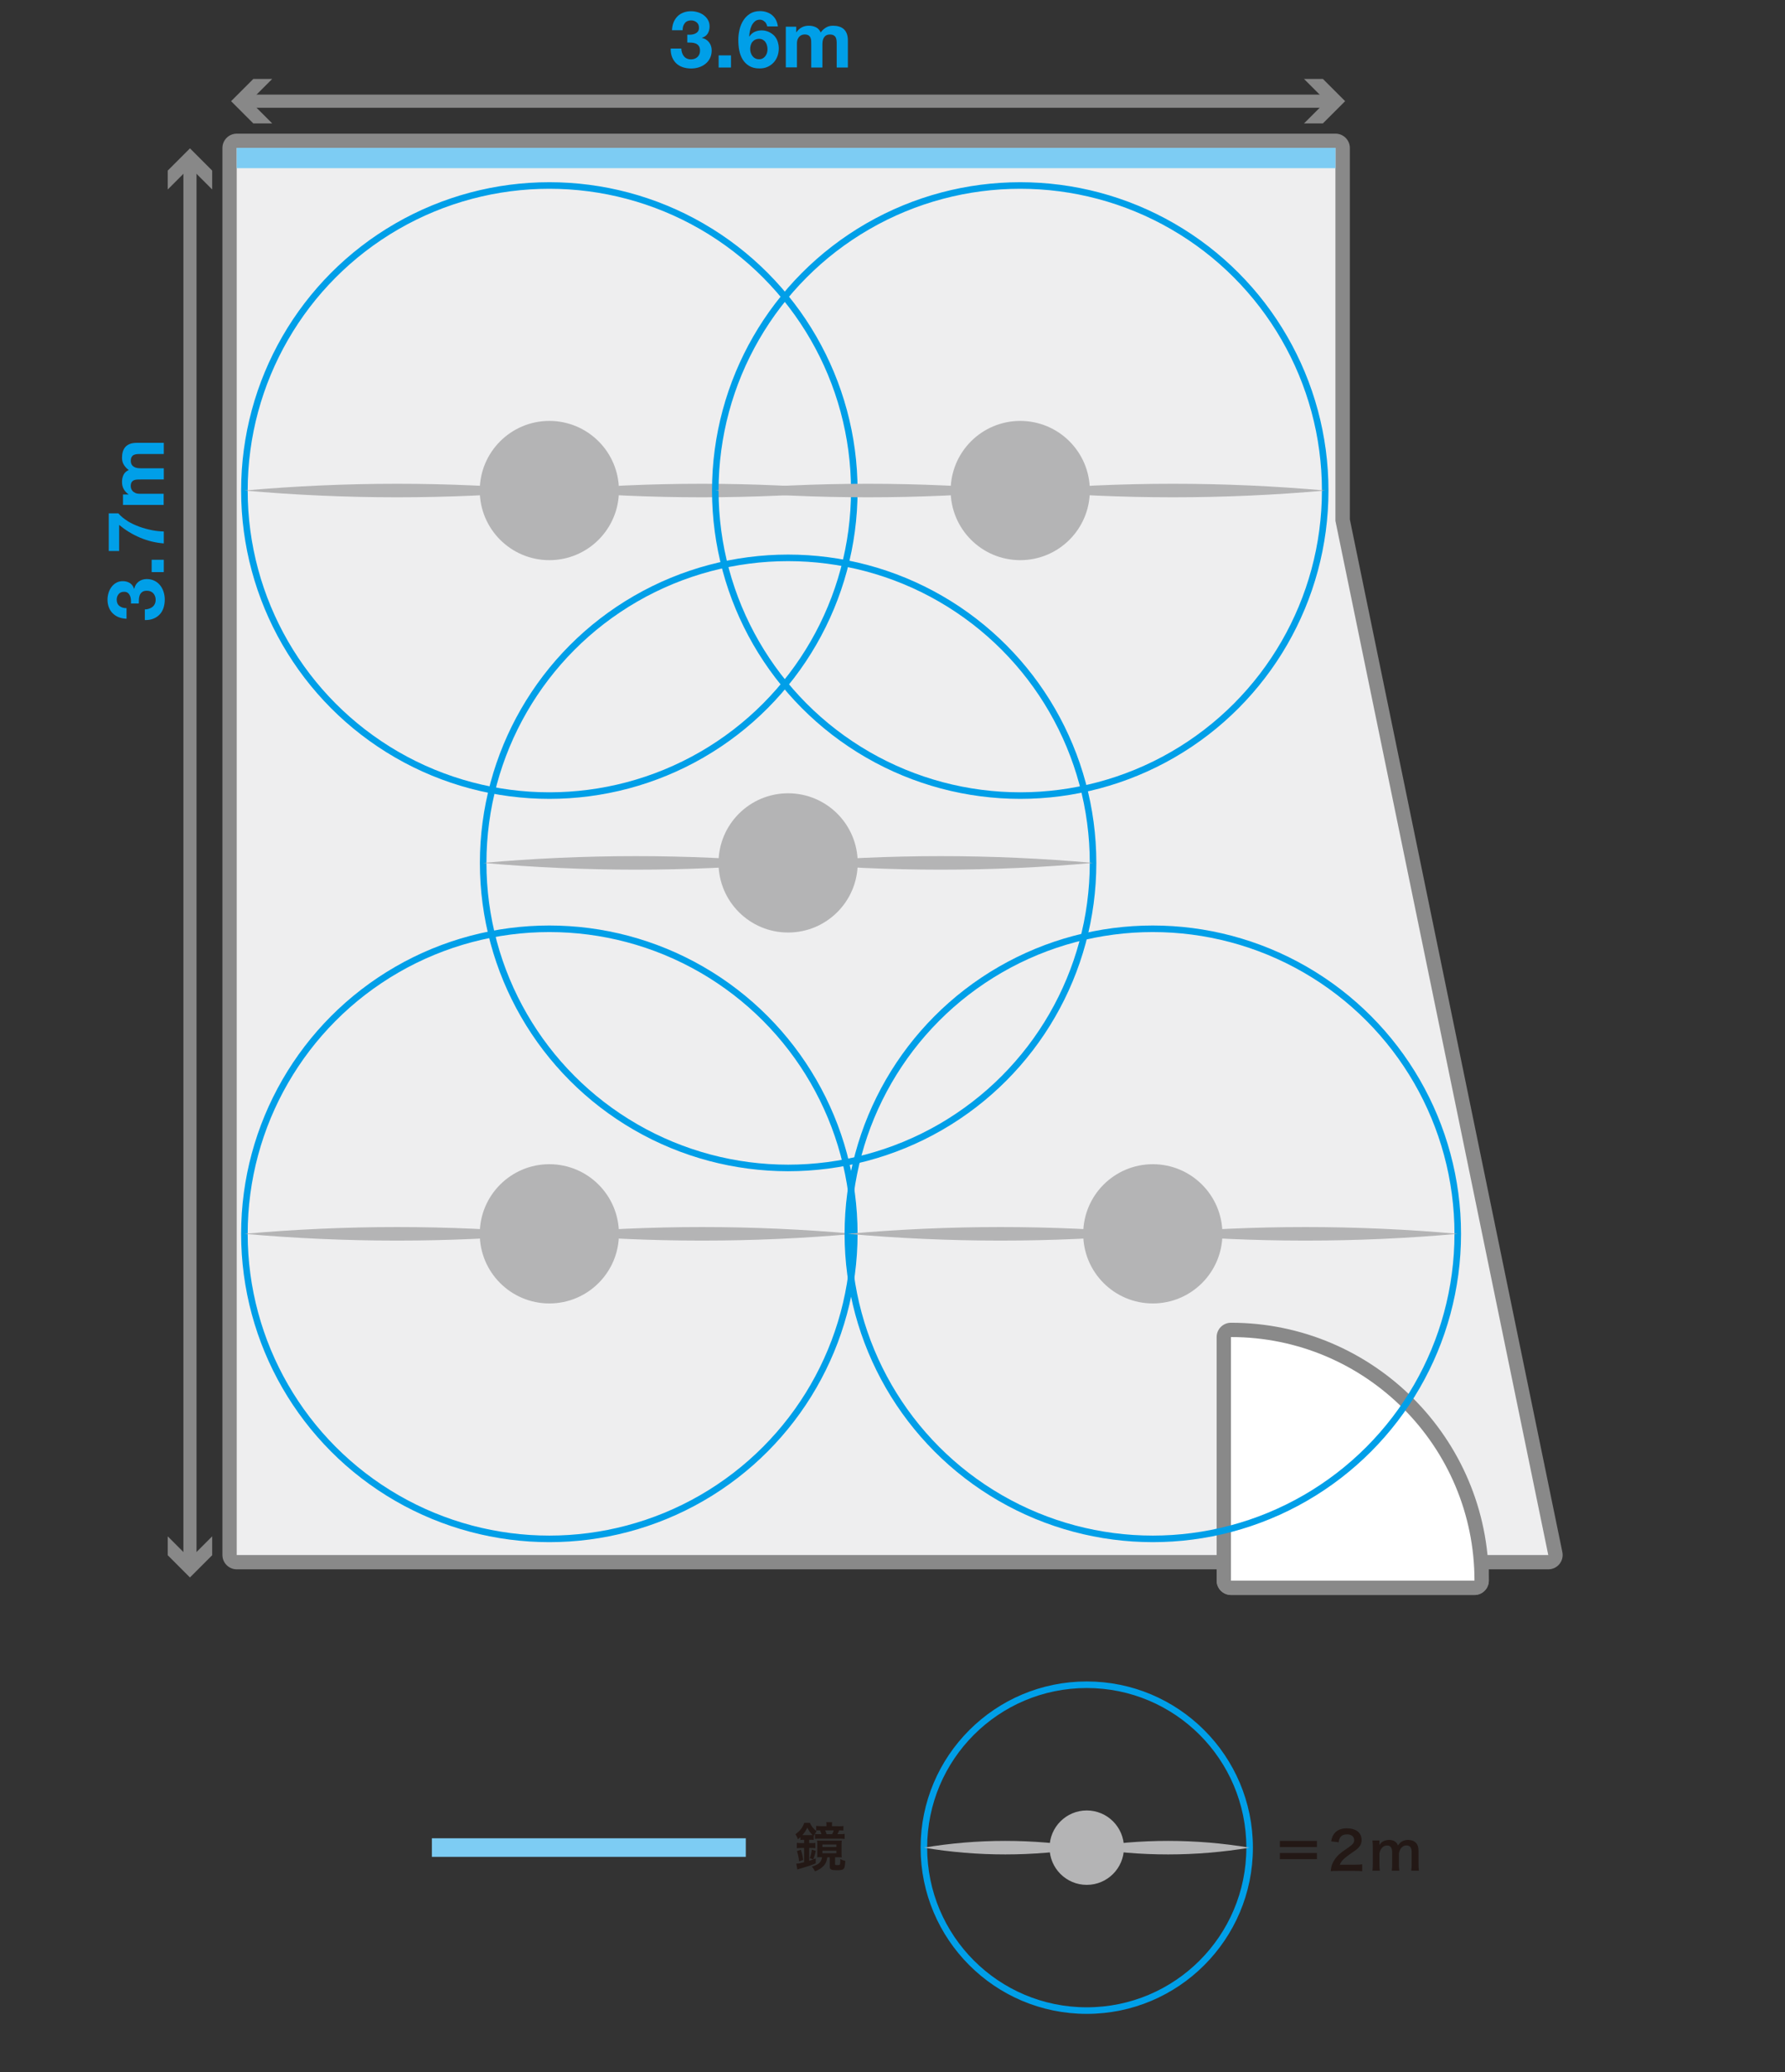
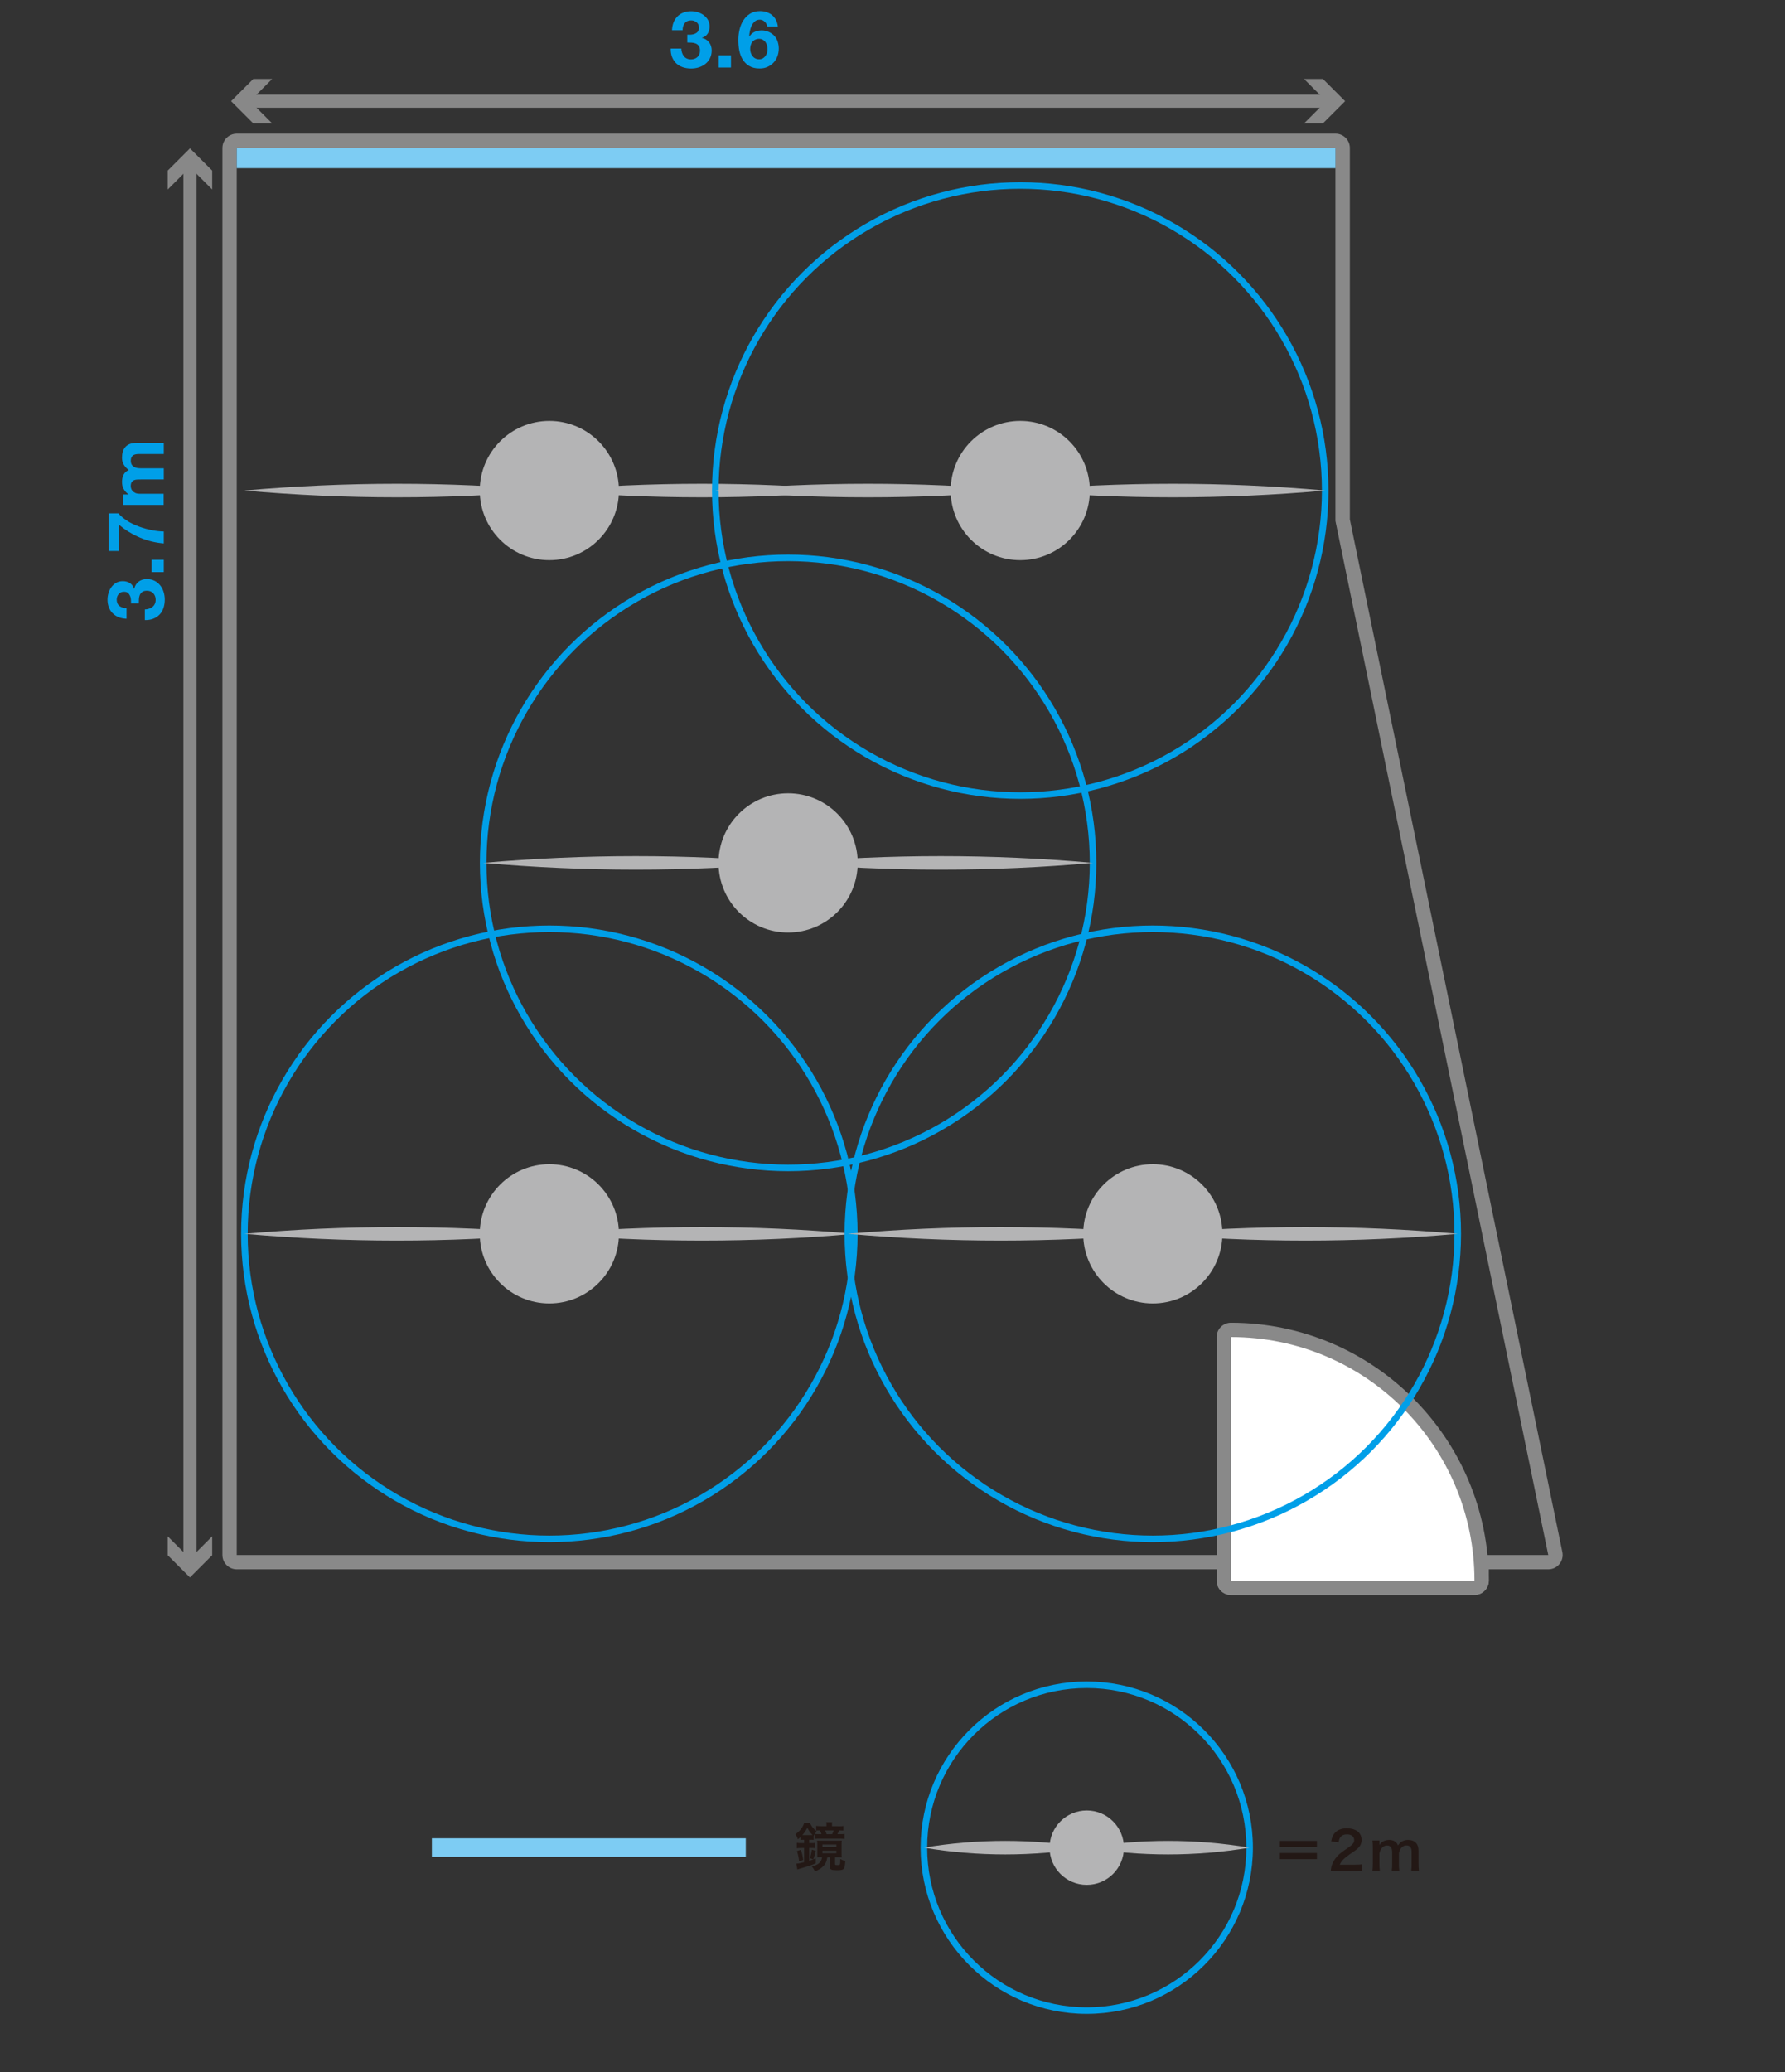
<svg xmlns="http://www.w3.org/2000/svg" id="_レイヤー_2" data-name="レイヤー 2" viewBox="0 0 272.13 315.78">
  <rect x="0" y="0" width="272.13" height="315.78" fill="#333333" stroke="none" />
  <defs>
    <style>
      .cls-1, .cls-2, .cls-3 {
        fill: none;
      }

      .cls-1, .cls-4, .cls-5, .cls-6, .cls-7, .cls-8, .cls-9, .cls-10, .cls-11 {
        stroke-width: 0px;
      }

      .cls-2 {
        stroke: #888;
        stroke-width: 2px;
      }

      .cls-2, .cls-3 {
        stroke-miterlimit: 10;
      }

      .cls-3 {
        stroke: #009fe8;
      }

      .cls-4 {
        fill: #888;
      }

      .cls-5 {
        fill: #898989;
      }

      .cls-6 {
        fill: #231815;
      }

      .cls-7 {
        fill: #b4b4b5;
      }

      .cls-8 {
        fill: #7dccf3;
      }

      .cls-9 {
        fill: #fff;
      }

      .cls-10 {
        fill: #eeeeef;
      }

      .cls-11 {
        fill: #009fe8;
      }
    </style>
  </defs>
  <g id="_ガイド" data-name="ガイド">
    <rect class="cls-1" y="3.97" width="272.13" height="311.81" />
  </g>
  <g id="_4studio" data-name="4studio">
    <g>
      <g>
-         <path class="cls-10" d="M187.66,241.99c-.6,0-1.09-.49-1.09-1.09v-2.82H36.09c-.6,0-1.09-.49-1.09-1.09V22.55c0-.6.49-1.09,1.09-1.09h167.51c.6,0,1.09.49,1.09,1.09v56.72l32.43,157.5c.07.32-.02.65-.22.91-.21.25-.52.4-.84.4h-10.15v2.82c0,.6-.49,1.09-1.09,1.09h-37.13Z" />
        <path class="cls-5" d="M203.59,22.55v56.83l32.45,157.61h-11.24v3.91h-37.13v-3.91H36.09V22.55h167.51M203.59,20.37H36.09c-1.2,0-2.18.98-2.18,2.18v214.44c0,1.2.98,2.18,2.18,2.18h149.4v1.73c0,1.2.98,2.18,2.18,2.18h37.13c1.2,0,2.18-.98,2.18-2.18v-1.73h9.07c.65,0,1.27-.29,1.69-.8.41-.51.58-1.17.45-1.82l-32.4-157.39V22.55c0-1.2-.98-2.18-2.18-2.18h0Z" />
      </g>
      <g>
        <path class="cls-9" d="M187.66,241.99c-.6,0-1.09-.49-1.09-1.09v-37.13c0-.6.49-1.09,1.09-1.09,21.08,0,38.22,17.15,38.22,38.22,0,.6-.49,1.09-1.09,1.09h-37.13Z" />
        <path class="cls-5" d="M187.66,203.77c20.51,0,37.13,16.62,37.13,37.13h-37.13v-37.13M187.66,201.59c-1.2,0-2.18.98-2.18,2.18v37.13c0,1.2.98,2.18,2.18,2.18h37.13c1.2,0,2.18-.98,2.18-2.18,0-21.68-17.63-39.31-39.31-39.31h0Z" />
      </g>
      <rect class="cls-8" x="118.3" y="-59.66" width="3.09" height="167.51" transform="translate(95.75 143.93) rotate(-90)" />
    </g>
    <rect class="cls-8" x="88.35" y="257.66" width="2.83" height="47.86" transform="translate(371.36 191.81) rotate(90)" />
    <path class="cls-6" d="M122.5,280.39c-.17,0-.32,0-.47.03v-.44c-.14.14-.2.19-.38.34-.12-.34-.2-.5-.38-.78.68-.48,1.11-1.03,1.34-1.73h.87c.25.57.5.88,1.02,1.28-.18.24-.32.46-.45.74v.58c-.14-.02-.26-.02-.47-.02h-.22v.51h.3c.28,0,.44,0,.64-.04v.82c-.18-.03-.34-.04-.64-.04h-.3v1.95c.35-.11.52-.17,1-.35v.74c-.7.3-1.06.42-2.16.74-.3.08-.5.15-.64.2l-.16-.89c.34-.02.67-.09,1.19-.22v-2.17h-.36c-.31,0-.54.02-.75.04v-.82c.19.02.44.04.76.04h.35v-.51h-.1ZM121.83,283.69c-.06-.56-.14-.98-.33-1.58l.6-.21c.18.56.26.91.35,1.56l-.62.22ZM123.59,279.67c.14,0,.18,0,.29,0-.36-.36-.54-.62-.8-1.13-.26.51-.42.76-.76,1.14h1.27ZM123.46,283.19c.17-.48.24-.79.3-1.3l.61.19c-.1.49-.22.86-.38,1.29l-.54-.18ZM125.27,283.04c-.24,0-.43,0-.69.02.02-.16.02-.28.02-.58v-1.34c0-.28,0-.44-.03-.63.22.02.43.02.77.02h2.25c.35,0,.5,0,.74-.02-.02.18-.03.29-.03.6v1.32c0,.31,0,.46.03.64-.18-.02-.37-.02-.67-.02h-.35v1.04c0,.14.04.16.36.16.25,0,.34-.03.38-.11.04-.09.06-.34.06-.82.29.16.5.24.76.29-.08,1.32-.16,1.42-1.3,1.42-.84,0-1.07-.11-1.07-.52v-1.45h-.37c-.11.59-.21.85-.44,1.16-.18.22-.46.47-.75.65-.21.13-.37.2-.71.33-.1-.27-.25-.48-.46-.72,1.06-.33,1.42-.66,1.56-1.42h-.06ZM127.72,278.33c.38,0,.62,0,.86-.05v.7c-.24-.02-.29-.02-.65-.03-.08.21-.16.38-.26.58h.28c.41,0,.6,0,.82-.04v.77c-.27-.03-.48-.04-.9-.04h-2.81c-.34,0-.6,0-.82.03v-.75c.17.02.42.03.77.03h.22c-.07-.23-.14-.39-.22-.58h-.08c-.22,0-.35,0-.5.02v-.7c.26.03.51.05.86.05h.71v-.13c0-.18,0-.33-.03-.48h.9c-.02.14-.03.28-.03.48v.13h.9ZM125.38,281.49h2.13v-.38h-2.13v.38ZM125.38,282.44h2.13v-.38h-2.13v.38ZM126.86,279.54c.12-.23.15-.32.25-.58h-1.31c.11.24.16.36.22.58h.84Z" />
    <g>
      <circle class="cls-3" cx="165.68" cy="281.59" r="24.83" />
      <g>
        <circle class="cls-7" cx="165.68" cy="281.59" r="5.67" />
        <g>
          <path class="cls-7" d="M190.51,281.59c-8.21,1.37-16.62,1.38-24.83,0,8.2-1.38,16.62-1.37,24.83,0h0Z" />
          <path class="cls-7" d="M165.68,281.59c-8.21,1.37-16.62,1.38-24.83,0,8.2-1.38,16.62-1.37,24.83,0h0Z" />
        </g>
      </g>
    </g>
    <g>
      <circle class="cls-3" cx="83.75" cy="188.04" r="46.49" />
      <g>
        <circle class="cls-7" cx="83.75" cy="188.04" r="10.61" />
        <g>
          <path class="cls-7" d="M37.26,188.04c15.46-1.37,31.03-1.38,46.49,0-15.46,1.38-31.03,1.37-46.49,0h0Z" />
          <path class="cls-7" d="M83.75,188.04c15.46-1.37,31.03-1.38,46.49,0-15.46,1.38-31.03,1.37-46.49,0h0Z" />
        </g>
      </g>
    </g>
    <g>
      <circle class="cls-3" cx="175.75" cy="188.04" r="46.49" />
      <g>
        <circle class="cls-7" cx="175.75" cy="188.04" r="10.61" />
        <g>
          <path class="cls-7" d="M129.26,188.04c15.46-1.37,31.03-1.38,46.49,0-15.46,1.38-31.03,1.37-46.49,0h0Z" />
          <path class="cls-7" d="M175.75,188.04c15.46-1.37,31.03-1.38,46.49,0-15.46,1.38-31.03,1.37-46.49,0h0Z" />
        </g>
      </g>
    </g>
    <g>
      <circle class="cls-3" cx="120.15" cy="131.51" r="46.49" />
      <g>
        <circle class="cls-7" cx="120.15" cy="131.51" r="10.61" />
        <g>
          <path class="cls-7" d="M73.66,131.51c15.46-1.37,31.03-1.38,46.49,0-15.46,1.38-31.03,1.37-46.49,0h0Z" />
          <path class="cls-7" d="M120.15,131.51c15.46-1.37,31.03-1.38,46.49,0-15.46,1.38-31.03,1.37-46.49,0h0Z" />
        </g>
      </g>
    </g>
    <g>
-       <circle class="cls-3" cx="83.75" cy="74.76" r="46.49" />
      <g>
        <circle class="cls-7" cx="83.75" cy="74.76" r="10.61" />
        <g>
          <path class="cls-7" d="M37.26,74.76c15.46-1.37,31.03-1.38,46.49,0-15.46,1.38-31.03,1.37-46.49,0h0Z" />
          <path class="cls-7" d="M83.75,74.76c15.46-1.37,31.03-1.38,46.49,0-15.46,1.38-31.03,1.37-46.49,0h0Z" />
        </g>
      </g>
    </g>
    <g>
      <circle class="cls-3" cx="155.54" cy="74.76" r="46.49" />
      <g>
        <circle class="cls-7" cx="155.54" cy="74.76" r="10.61" />
        <g>
          <path class="cls-7" d="M109.05,74.76c15.46-1.37,31.03-1.38,46.49,0-15.46,1.38-31.03,1.37-46.49,0h0Z" />
          <path class="cls-7" d="M155.54,74.76c15.46-1.37,31.03-1.38,46.49,0-15.46,1.38-31.03,1.37-46.49,0h0Z" />
        </g>
      </g>
    </g>
    <g>
      <path class="cls-6" d="M200.77,280.56v.94h-5.65v-.94h5.65ZM200.77,282.4v.94h-5.65v-.94h5.65Z" />
      <path class="cls-6" d="M203.9,285.14c-.62,0-.75,0-1.03.04.05-.46.1-.74.21-1.02.22-.58.58-1.09,1.09-1.57.28-.25.52-.43,1.32-.97.74-.5.96-.77.96-1.18,0-.54-.42-.88-1.1-.88-.46,0-.82.16-1.02.47-.14.19-.19.37-.25.74l-1.14-.14c.11-.61.26-.94.55-1.28.4-.46,1.03-.71,1.83-.71,1.4,0,2.26.67,2.26,1.77,0,.53-.18.91-.57,1.28-.22.21-.3.27-1.34.98-.35.25-.75.58-.95.8-.24.26-.34.42-.46.72h2.24c.5,0,.9-.02,1.17-.06v1.05c-.38-.03-.7-.05-1.21-.05h-2.57Z" />
      <path class="cls-6" d="M209.23,285.09c.04-.34.06-.61.06-1.04v-2.51c0-.5-.02-.74-.06-1.04h1.07v.41s0,.17,0,.3c.23-.49.82-.8,1.49-.8.43,0,.78.12,1.03.36.14.13.21.23.3.48.27-.36.42-.5.67-.63.26-.14.54-.21.89-.21.51,0,.93.16,1.2.46.26.29.38.65.38,1.22v1.97c0,.45.02.71.06,1.04h-1.17c.05-.33.06-.57.06-1.04v-1.79c0-.7-.25-1.02-.78-1.02-.26,0-.46.07-.66.24-.28.24-.41.5-.5.99v1.58c0,.44.02.71.06,1.04h-1.15c.05-.34.06-.58.06-1.04v-1.79c0-.67-.26-1.01-.78-1.01-.34,0-.61.14-.82.42-.18.23-.26.42-.34.8v1.58c0,.43.02.67.06,1.04h-1.13Z" />
    </g>
    <g>
      <path class="cls-11" d="M105.37,5.28c.21-.02.4-.06.58-.14.18-.08.33-.19.44-.33.12-.14.17-.34.17-.58,0-.36-.12-.64-.36-.83s-.52-.29-.83-.29c-.43,0-.76.14-.98.43-.22.28-.33.64-.32,1.07h-1.62c.02-.43.09-.83.23-1.18.14-.36.34-.66.59-.92.25-.26.55-.45.91-.59.35-.14.74-.21,1.18-.21.34,0,.67.05,1.01.15s.64.25.91.45c.27.2.49.44.65.73.17.29.25.62.25,1,0,.41-.1.77-.29,1.08-.2.31-.49.52-.88.64v.02c.46.1.83.33,1.09.67.26.34.4.76.4,1.24,0,.44-.09.83-.26,1.18-.17.34-.4.63-.69.86-.29.23-.62.41-1,.53s-.77.18-1.18.18c-.47,0-.9-.07-1.29-.2-.39-.14-.72-.33-.99-.59-.27-.26-.48-.58-.63-.95-.15-.38-.22-.81-.21-1.3h1.62c0,.22.04.44.11.64.06.2.16.38.28.53.12.15.27.27.45.35.18.09.39.13.64.13.38,0,.71-.12.97-.35.26-.24.4-.56.4-.97,0-.32-.06-.56-.19-.73s-.28-.29-.47-.37c-.19-.08-.4-.12-.63-.13-.23-.01-.45-.02-.65-.02v-1.2c.18.02.38.02.59,0Z" />
      <path class="cls-11" d="M111.44,8.44v1.85h-1.88v-1.85h1.88Z" />
      <path class="cls-11" d="M116.57,3.31c-.2-.21-.45-.31-.74-.31s-.56.09-.76.27c-.2.18-.37.4-.49.66-.12.26-.21.54-.26.83-.06.3-.09.56-.1.79l.02.02c.23-.34.5-.58.82-.72.31-.14.67-.22,1.08-.22.36,0,.71.08,1.06.23.34.16.64.37.88.63.22.26.39.55.49.88.1.33.16.66.16,1,0,.43-.07.83-.21,1.21-.14.37-.34.7-.6.97-.26.28-.57.49-.93.65-.36.16-.76.23-1.2.23-.63,0-1.16-.13-1.57-.38s-.75-.58-1-.99c-.25-.41-.42-.87-.52-1.39-.1-.52-.14-1.04-.14-1.58s.06-1.04.18-1.56.31-.99.58-1.41c.26-.42.6-.76,1.02-1.03.42-.26.92-.4,1.52-.4.36,0,.7.05,1.01.16.31.1.59.25.83.45.24.2.44.44.59.73.15.29.25.62.3,1h-1.62c-.06-.28-.18-.52-.38-.73ZM115.13,6.05c-.17.08-.31.2-.43.34s-.2.31-.25.5c-.06.19-.08.39-.08.59,0,.19.03.38.09.57s.15.36.26.5c.12.15.26.27.43.35.17.09.36.13.58.13s.39-.04.55-.13c.16-.09.29-.2.4-.35s.2-.31.25-.49.08-.37.08-.56-.03-.39-.08-.58-.13-.36-.23-.5c-.1-.15-.24-.27-.4-.36-.16-.09-.35-.14-.57-.14s-.42.04-.59.13Z" />
-       <path class="cls-11" d="M121.39,4.08v.84h.02c.22-.32.49-.57.81-.74.32-.18.68-.26,1.09-.26s.75.08,1.07.23c.32.15.57.42.74.8.18-.27.43-.51.75-.72.32-.21.69-.31,1.12-.31.33,0,.63.04.91.12.28.08.52.21.72.38.2.18.36.41.47.69.11.28.17.63.17,1.03v4.15h-1.7v-3.52c0-.21,0-.4-.02-.59-.02-.18-.06-.34-.13-.48-.07-.14-.18-.24-.32-.32-.14-.08-.33-.12-.57-.12s-.43.05-.58.14c-.15.09-.26.21-.35.36s-.14.32-.17.5-.04.38-.04.57v3.46h-1.7v-3.48c0-.18,0-.37-.01-.55,0-.18-.04-.35-.1-.5-.06-.15-.16-.27-.3-.37-.14-.09-.35-.14-.62-.14-.08,0-.19.02-.32.05-.13.04-.26.1-.38.2s-.23.24-.32.43-.13.43-.13.74v3.6h-1.7v-6.2h1.61Z" />
    </g>
    <g>
      <path class="cls-11" d="M19.96,91.38c-.02-.21-.06-.4-.14-.58-.08-.18-.19-.33-.33-.44-.14-.12-.34-.17-.58-.17-.36,0-.64.12-.83.36s-.29.52-.29.83c0,.43.14.76.43.98.28.22.64.33,1.07.32v1.62c-.43-.02-.83-.09-1.18-.23-.36-.14-.66-.34-.92-.59-.26-.25-.45-.55-.59-.91-.14-.35-.21-.74-.21-1.18,0-.34.05-.67.15-1.01s.25-.64.45-.91c.2-.27.44-.49.73-.65.29-.17.62-.25,1-.25.41,0,.77.1,1.08.29.31.2.52.49.64.88h.02c.1-.46.33-.83.67-1.09.34-.26.76-.4,1.24-.4.44,0,.83.09,1.18.26.34.17.63.4.86.69.23.29.41.62.53,1s.18.77.18,1.18c0,.47-.07.9-.2,1.29-.14.39-.33.72-.59.99-.26.27-.58.48-.95.63-.38.15-.81.22-1.3.21v-1.62c.22,0,.44-.04.64-.11.2-.06.38-.16.53-.28.15-.12.27-.27.35-.45.09-.18.13-.39.13-.64,0-.38-.12-.71-.35-.97-.24-.26-.56-.4-.97-.4-.32,0-.56.06-.73.19s-.29.28-.37.47c-.08.19-.12.4-.13.63-.01.23-.02.45-.02.65h-1.2c.02-.18.02-.38,0-.59Z" />
      <path class="cls-11" d="M23.12,85.31h1.85v1.88h-1.85v-1.88Z" />
      <path class="cls-11" d="M19.45,79.42c.56.34,1.16.62,1.79.85.63.23,1.27.4,1.92.53s1.25.19,1.81.2v1.82c-1.26-.1-2.46-.39-3.62-.88-1.16-.49-2.22-1.14-3.19-1.94v3.98h-1.58v-5.74h1.46c.38.44.86.83,1.42,1.17Z" />
      <path class="cls-11" d="M18.76,75.36h.84v-.02c-.32-.22-.57-.49-.74-.81-.18-.32-.26-.68-.26-1.09s.08-.75.23-1.07c.15-.32.42-.57.8-.74-.27-.18-.51-.43-.72-.75-.21-.32-.31-.69-.31-1.12,0-.33.04-.63.12-.91.08-.28.21-.52.38-.72.18-.2.41-.36.69-.47.28-.11.63-.17,1.03-.17h4.15v1.7h-3.52c-.21,0-.4,0-.59.02-.18.02-.34.06-.48.13-.14.07-.24.18-.32.32-.08.14-.12.33-.12.57s.05.43.14.58c.09.15.21.26.36.35s.32.14.5.17.38.04.57.04h3.46v1.7h-3.48c-.18,0-.37,0-.55.01-.18,0-.35.04-.5.1-.15.06-.27.16-.37.3-.09.14-.14.35-.14.62,0,.08.02.19.05.32.04.13.1.26.2.38s.24.23.43.32.43.13.74.13h3.6v1.7h-6.2v-1.61Z" />
    </g>
    <g>
      <line class="cls-2" x1="28.96" y1="24.89" x2="28.96" y2="238.12" />
      <polygon class="cls-4" points="25.57 28.88 28.96 25.49 32.35 28.88 32.35 26 28.96 22.61 25.57 26 25.57 28.88" />
      <polygon class="cls-4" points="25.57 234.14 28.96 237.53 32.35 234.14 32.35 237.02 28.96 240.41 25.57 237.02 25.57 234.14" />
    </g>
    <g>
      <line class="cls-2" x1="202.78" y1="15.42" x2="37.52" y2="15.42" />
      <polygon class="cls-4" points="198.8 12.03 202.19 15.42 198.8 18.81 201.68 18.81 205.07 15.42 201.68 12.03 198.8 12.03" />
      <polygon class="cls-4" points="41.5 12.03 38.11 15.42 41.5 18.81 38.62 18.81 35.23 15.42 38.62 12.03 41.5 12.03" />
    </g>
  </g>
</svg>